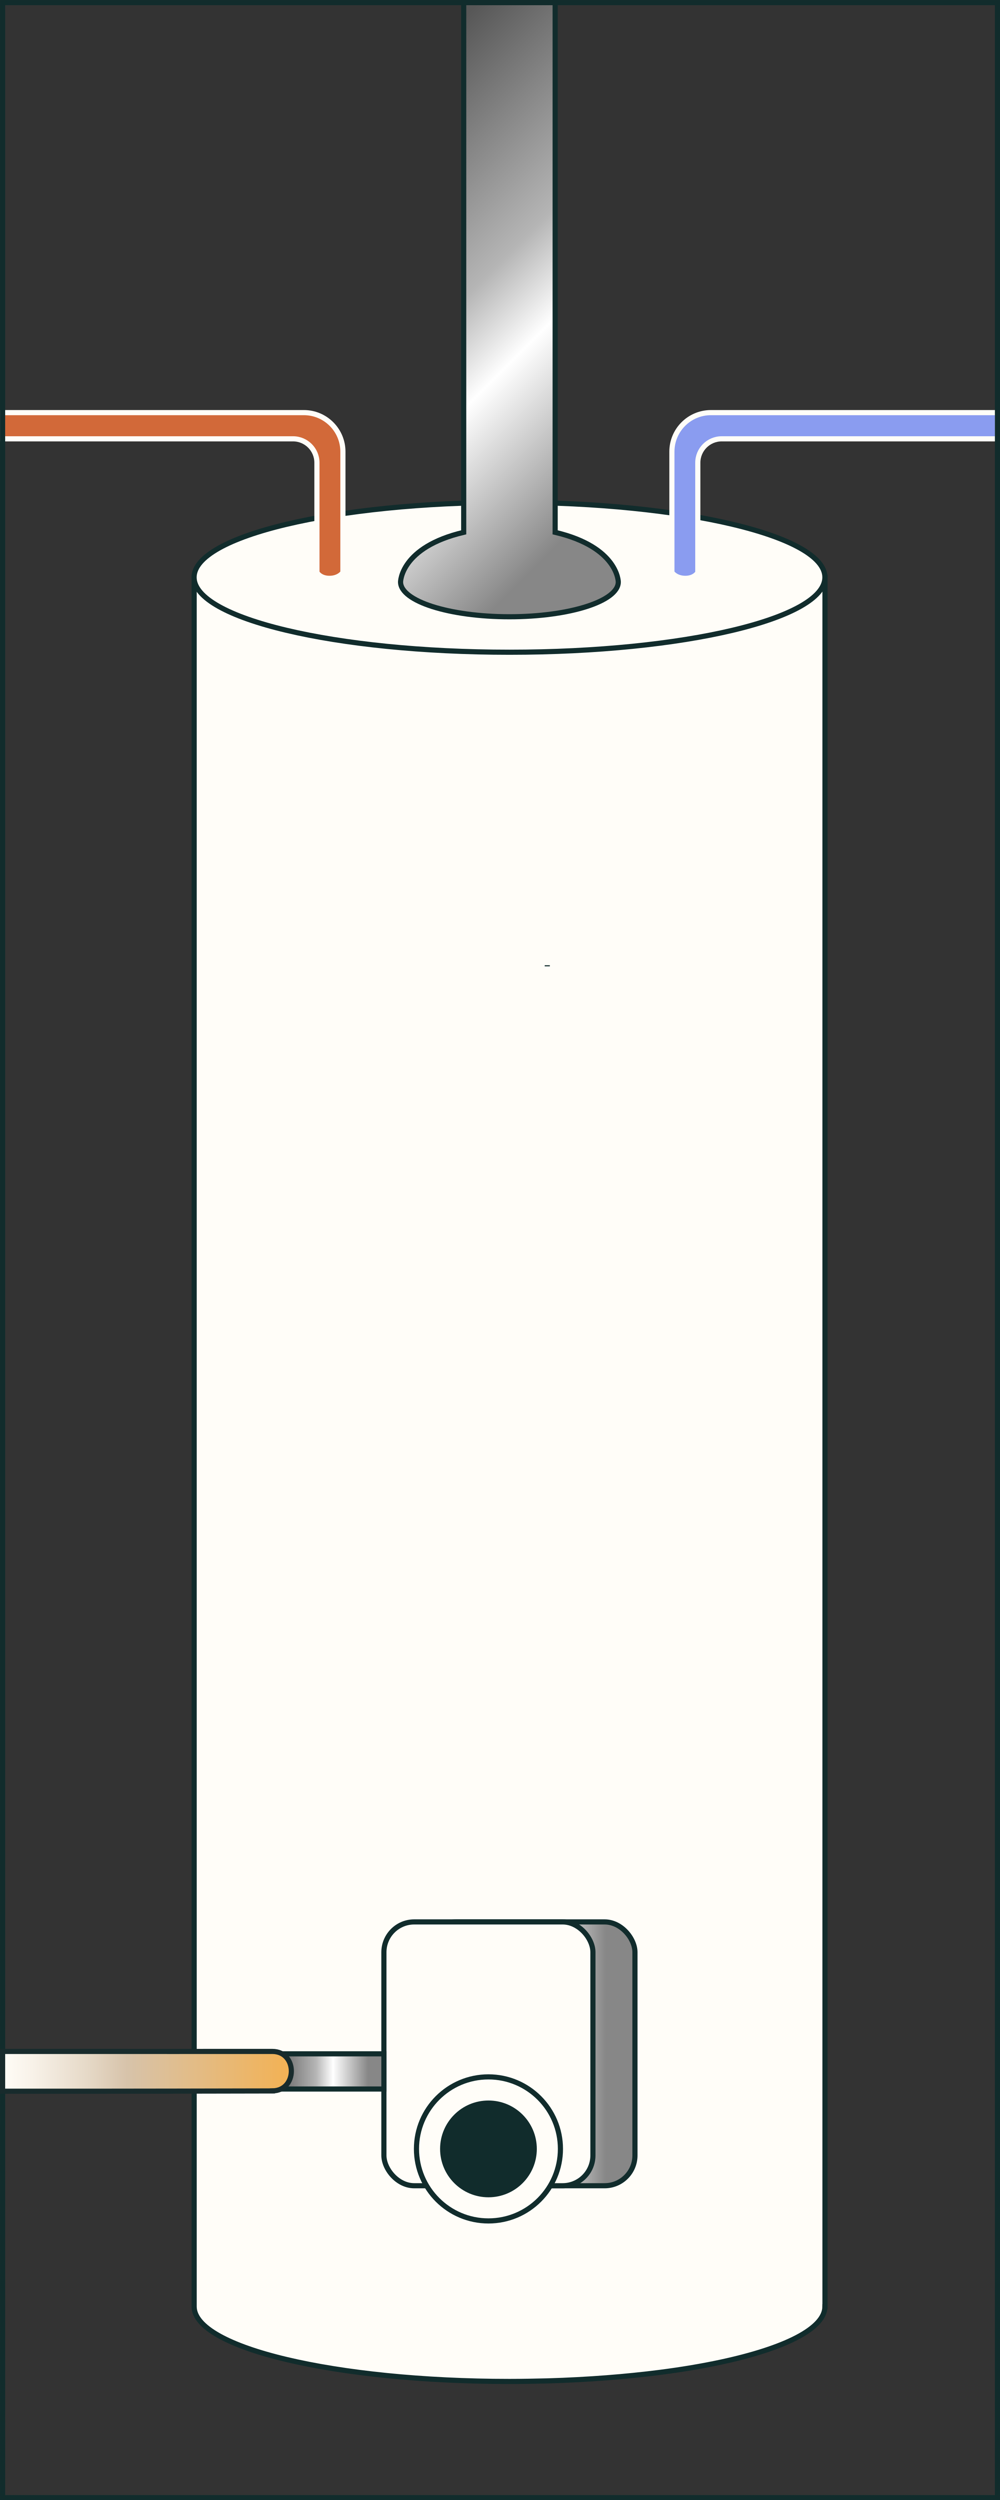
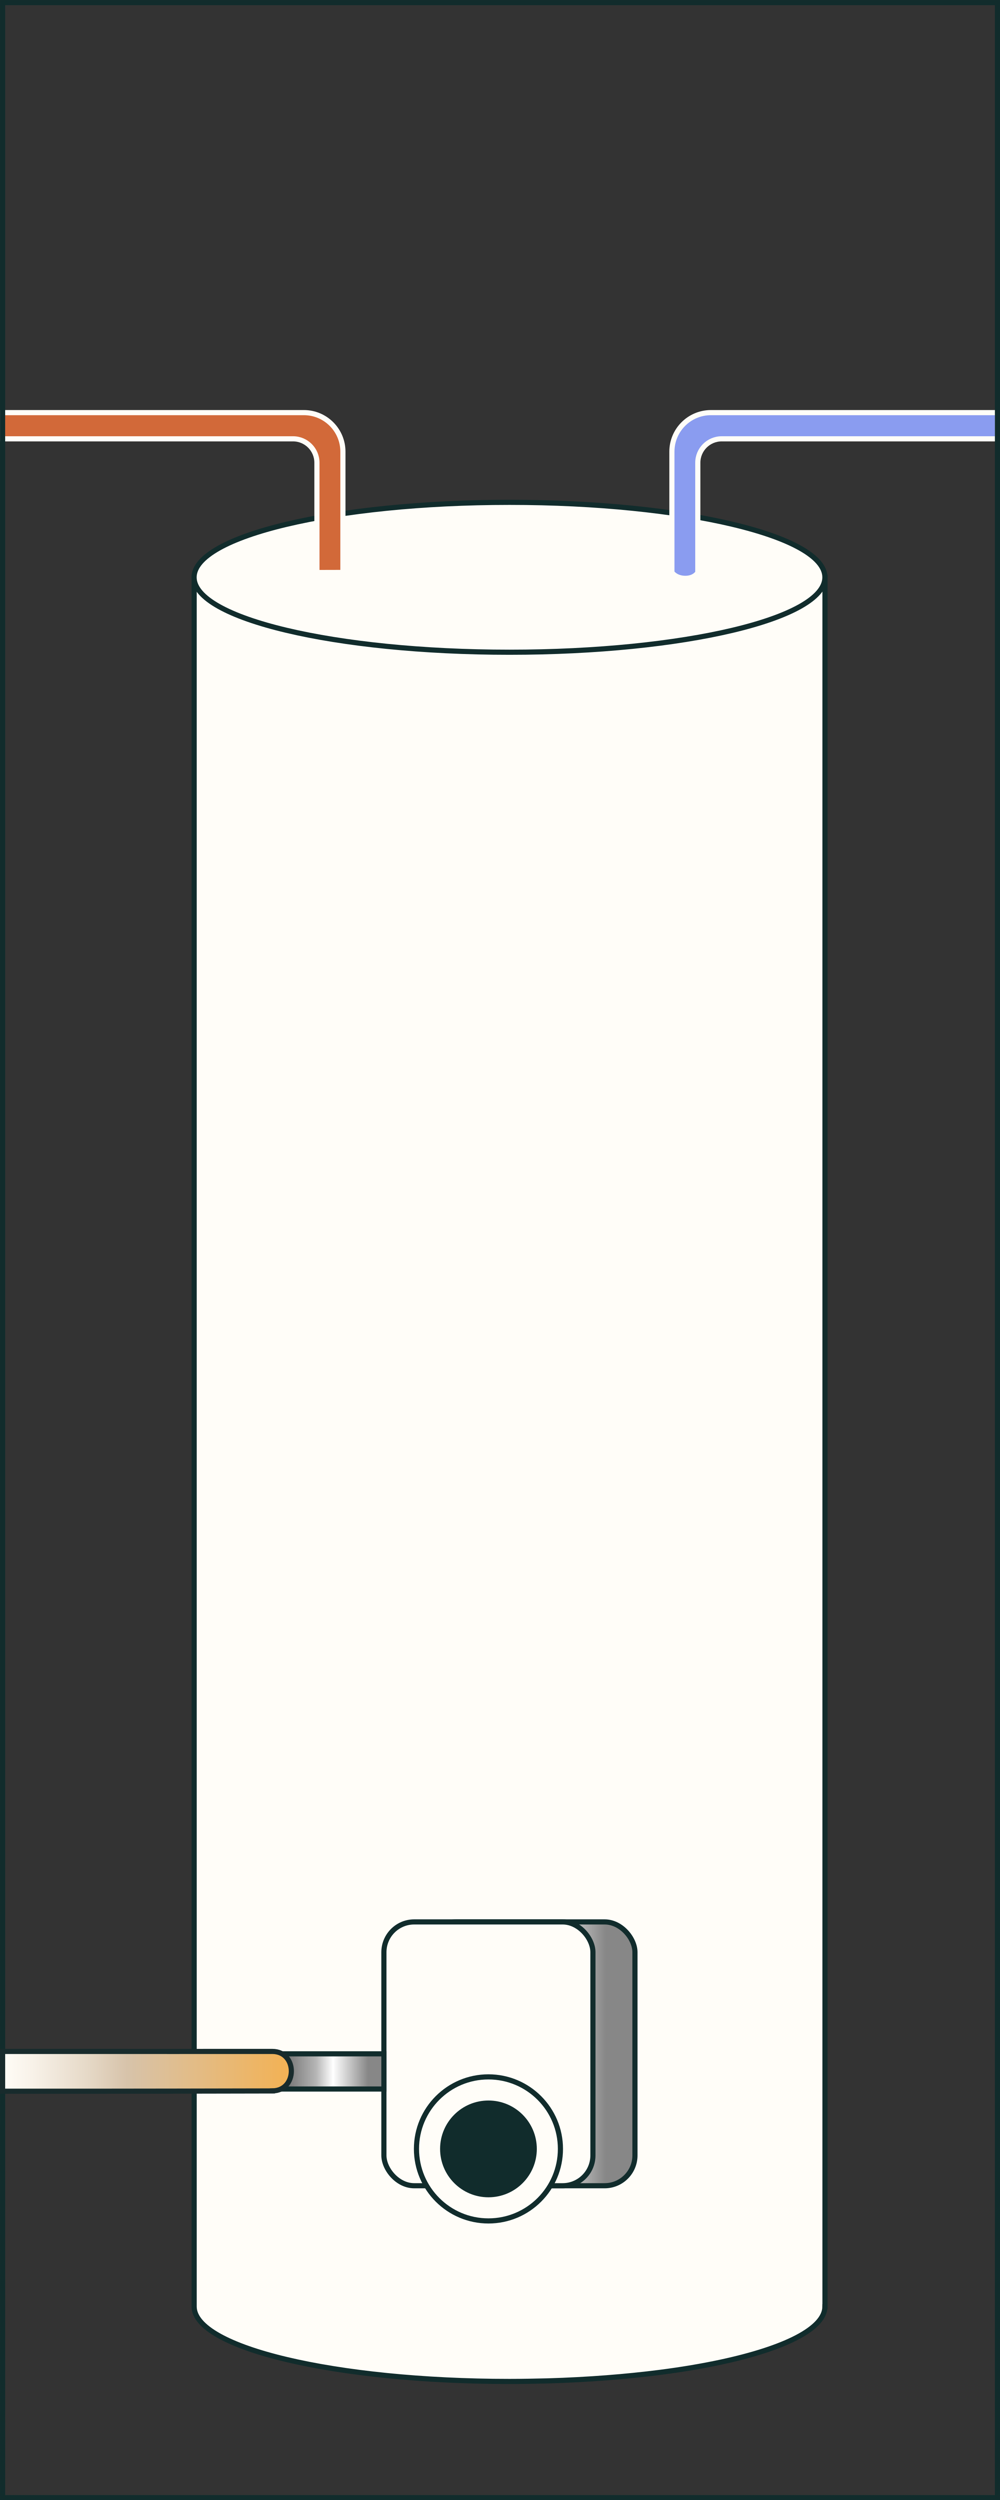
<svg xmlns="http://www.w3.org/2000/svg" xmlns:xlink="http://www.w3.org/1999/xlink" id="Layer_2" data-name="Layer 2" viewBox="0 0 145.87 364.47">
  <rect x="0" y="0" width="145.87" height="364.47" fill="#333333" stroke="none" />
  <defs>
    <style>
      .cls-1 {
        fill: #112c2c;
      }

      .cls-1, .cls-2, .cls-3, .cls-4, .cls-5, .cls-6, .cls-7, .cls-8, .cls-9 {
        stroke-miterlimit: 10;
        stroke-width: .75px;
      }

      .cls-1, .cls-4, .cls-8 {
        stroke: #fffdf8;
      }

      .cls-2 {
        fill: url(#linear-gradient-4);
        stroke: #182b2c;
      }

      .cls-3 {
        fill: none;
      }

      .cls-3, .cls-5, .cls-6, .cls-7, .cls-9 {
        stroke: #112c2c;
      }

      .cls-4 {
        fill: #8a9cf0;
      }

      .cls-5 {
        fill: url(#linear-gradient-2);
      }

      .cls-6 {
        fill: url(#linear-gradient);
      }

      .cls-7 {
        fill: #fffdf8;
      }

      .cls-8 {
        fill: #d26939;
      }

      .cls-9 {
        fill: url(#linear-gradient-3);
      }
    </style>
    <linearGradient id="linear-gradient" x1="47.36" y1="20.65" x2="101.26" y2="74.55" gradientUnits="userSpaceOnUse">
      <stop offset=".02" stop-color="#575757" />
      <stop offset=".4" stop-color="#b5b5b5" />
      <stop offset=".55" stop-color="#fff" />
      <stop offset=".86" stop-color="#878787" />
    </linearGradient>
    <linearGradient id="linear-gradient-2" x1="62.13" y1="299.4" x2="92.63" y2="299.4" xlink:href="#linear-gradient" />
    <linearGradient id="linear-gradient-3" x1="39.5" y1="301.97" x2="56" y2="301.97" xlink:href="#linear-gradient" />
    <linearGradient id="linear-gradient-4" x1=".38" y1="301.96" x2="42.5" y2="301.96" gradientUnits="userSpaceOnUse">
      <stop offset="0" stop-color="#fffdf7" />
      <stop offset=".1" stop-color="#f8f2e9" />
      <stop offset=".3" stop-color="#e5d8c6" />
      <stop offset=".43" stop-color="#d7c3aa" />
      <stop offset=".98" stop-color="#f2b256" />
    </linearGradient>
  </defs>
  <g id="D-Installation">
    <g>
      <g>
        <g>
          <path class="cls-7" d="M120.33,336.24c0,3.21-5.87,6.11-15.21,8.11-2.67.57-5.62,1.07-8.8,1.48-5,.64-10.57,1.08-16.48,1.25-1.81.04-3.65.08-5.51.08-25.41,0-46.01-4.89-46.01-10.92v.09s0-252.18,0-252.18h92.02s0,252.09,0,252.09Z" />
          <path class="cls-7" d="M120.33,84.16c0,6.03-20.6,10.92-46.01,10.92s-46.01-4.89-46.01-10.92,20.6-10.93,46.01-10.93,46.01,4.89,46.01,10.93Z" />
        </g>
-         <line class="cls-3" x1="79.83" y1="140.87" x2="79.83" y2="140.71" />
      </g>
      <path class="cls-4" d="M101.79,83.46v-16.01c0-1.92,1.56-3.48,3.48-3.48h40.23v-3.82h-41.8c-3.14,0-5.69,2.55-5.69,5.69v17.61s.54.85,1.94.86,1.85-.86,1.85-.86Z" />
-       <path class="cls-8" d="M46.23,83.46v-16.01c0-1.92-1.56-3.48-3.48-3.48H.38v-3.82h43.95c3.14,0,5.69,2.55,5.69,5.69v17.61s-.54.85-1.94.86-1.85-.86-1.85-.86Z" />
-       <path class="cls-6" d="M80.98,77.59V.38h-13.34v77.22c-9.21,2.17-9.21,7.24-9.21,7.24,0,2.8,7.11,5.07,15.88,5.07s15.88-2.27,15.88-5.07c0,0,0-5.07-9.21-7.24Z" />
+       <path class="cls-8" d="M46.23,83.46v-16.01c0-1.92-1.56-3.48-3.48-3.48H.38v-3.82h43.95c3.14,0,5.69,2.55,5.69,5.69v17.61Z" />
      <rect class="cls-3" x=".38" y=".38" width="145.12" height="363.72" />
      <rect class="cls-5" x="62.13" y="280.17" width="30.49" height="38.46" rx="4.42" ry="4.42" />
      <rect class="cls-7" x="56" y="280.17" width="30.49" height="38.46" rx="4.42" ry="4.42" />
      <circle class="cls-7" cx="71.25" cy="313.26" r="10.5" />
      <circle class="cls-1" cx="71.25" cy="313.26" r="7.43" />
      <rect class="cls-9" x="39.5" y="299.4" width="16.5" height="5.13" />
      <path class="cls-2" d="M39.72,304.81c-2.76,0-22.08.06-39.34.04v-5.8c17.06.01,36.85,0,39.34,0,3.71,0,3.7,5.74,0,5.75Z" />
    </g>
  </g>
</svg>